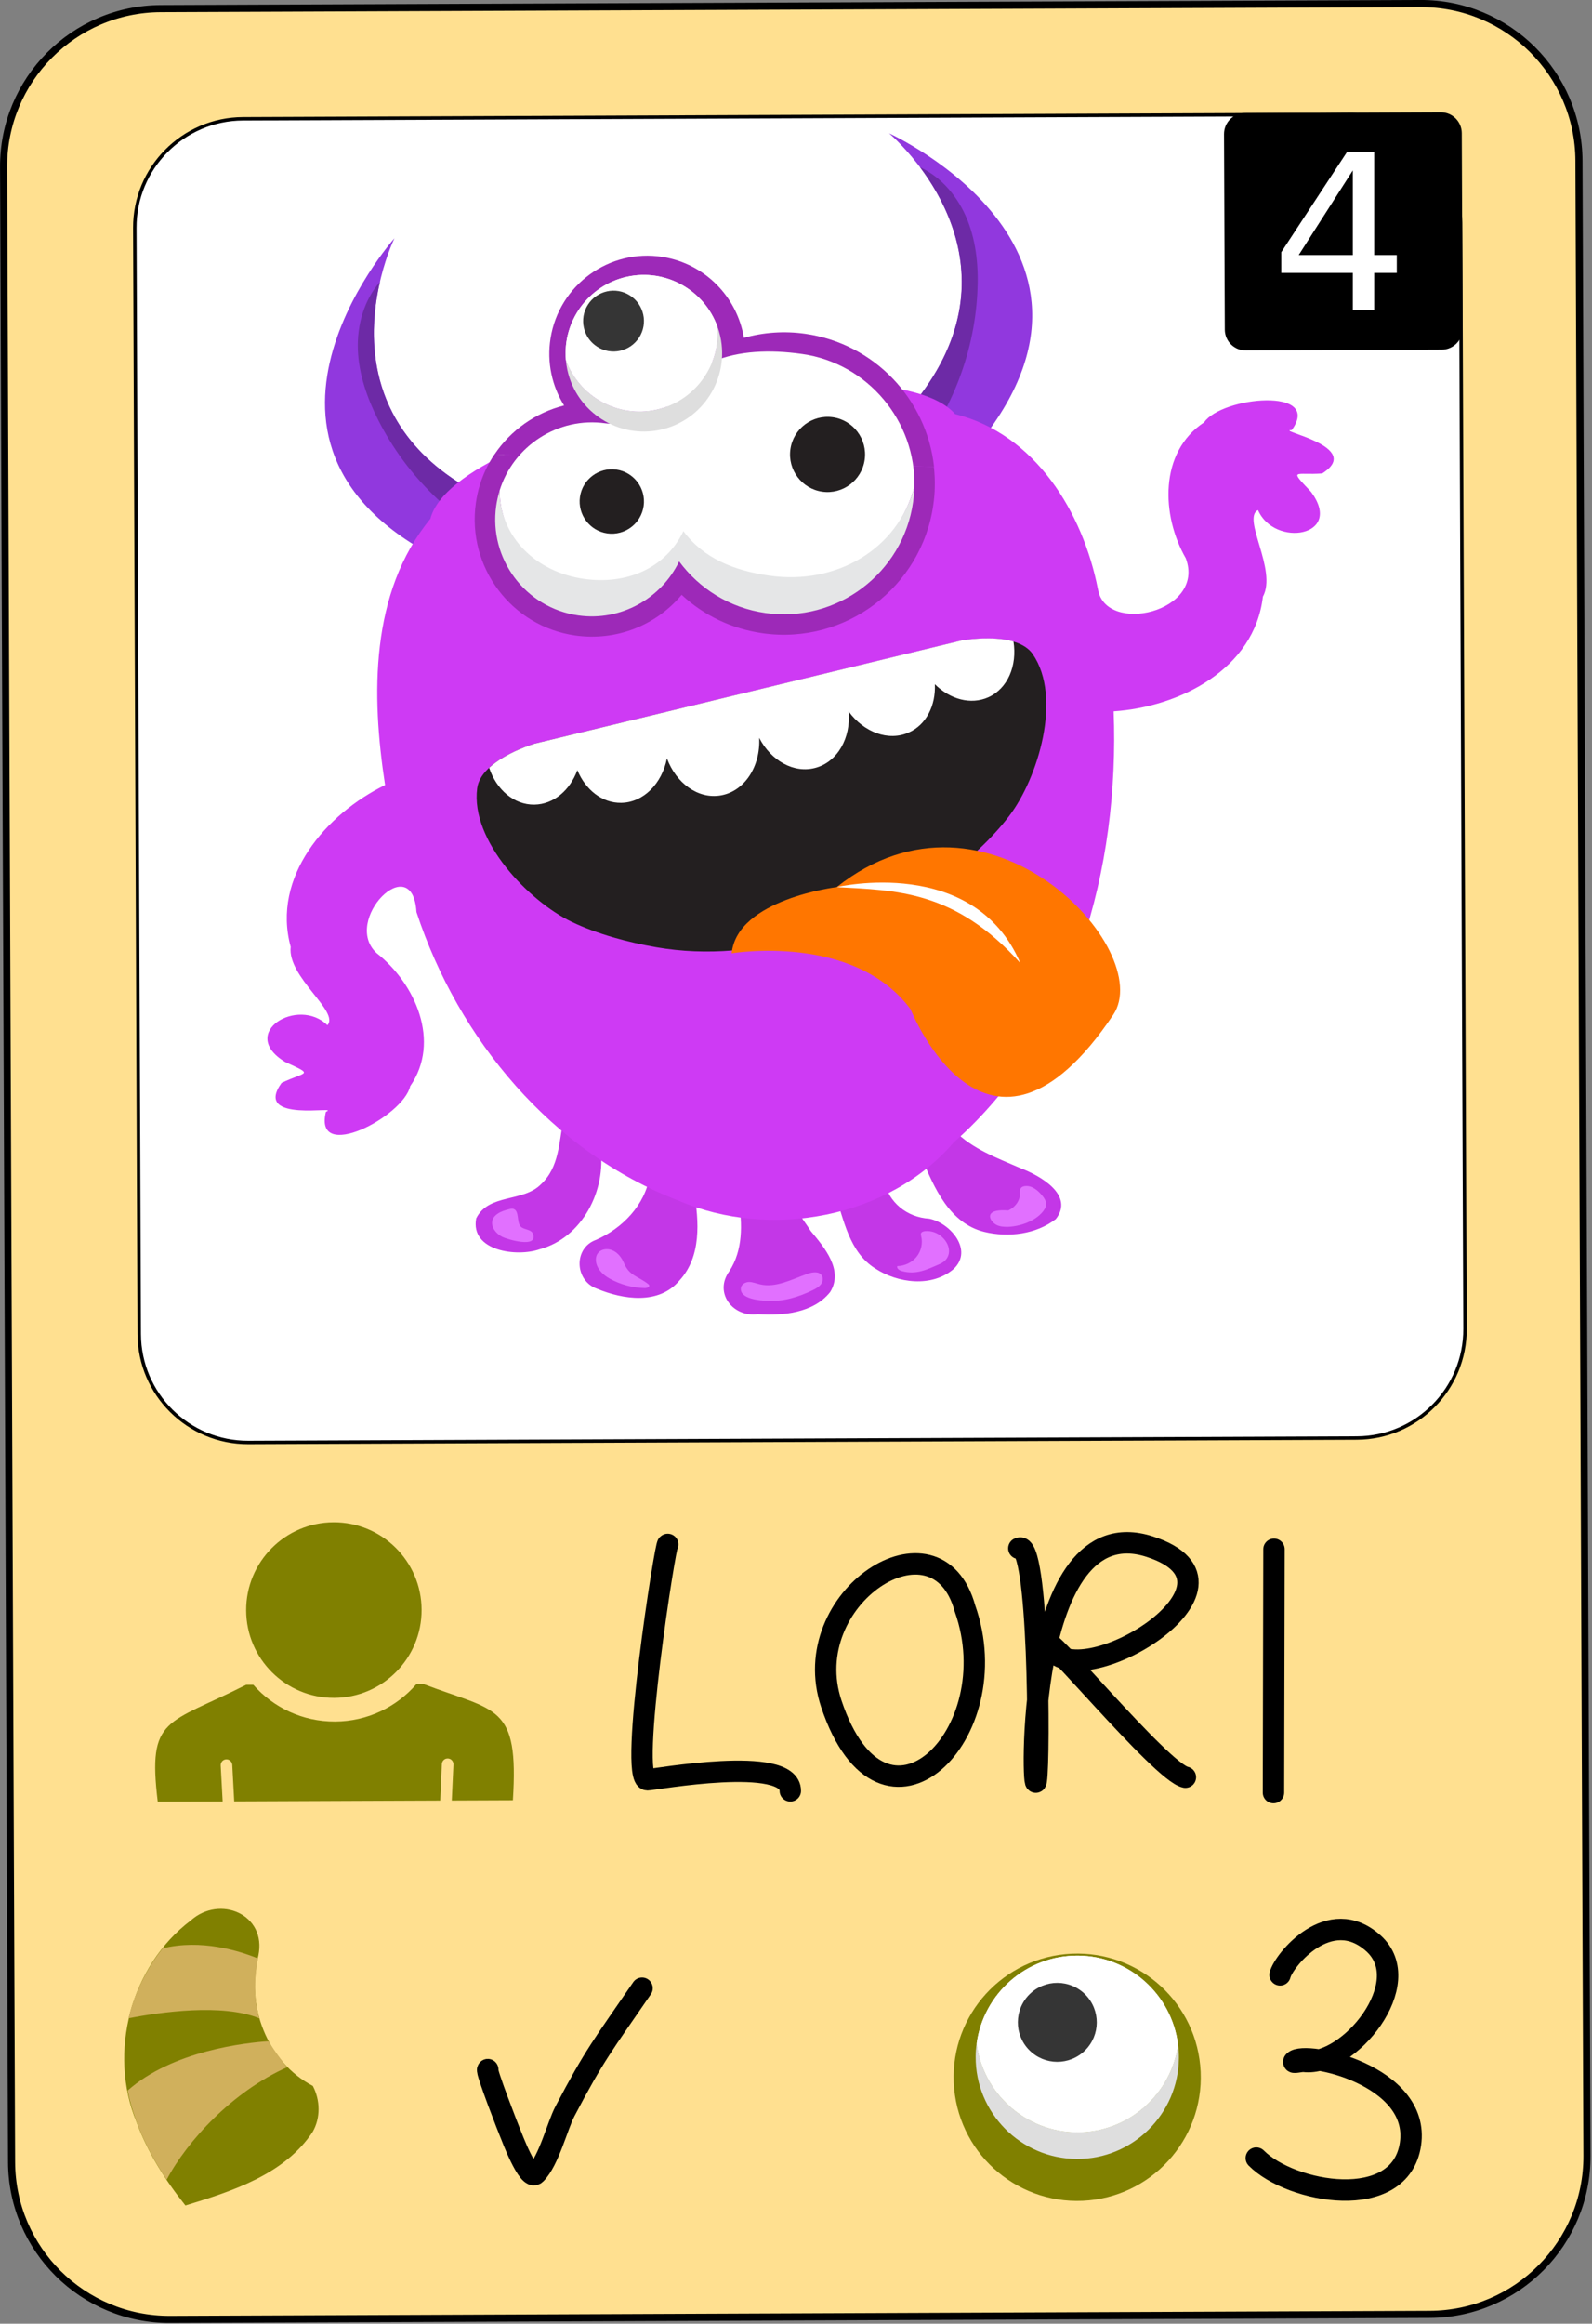
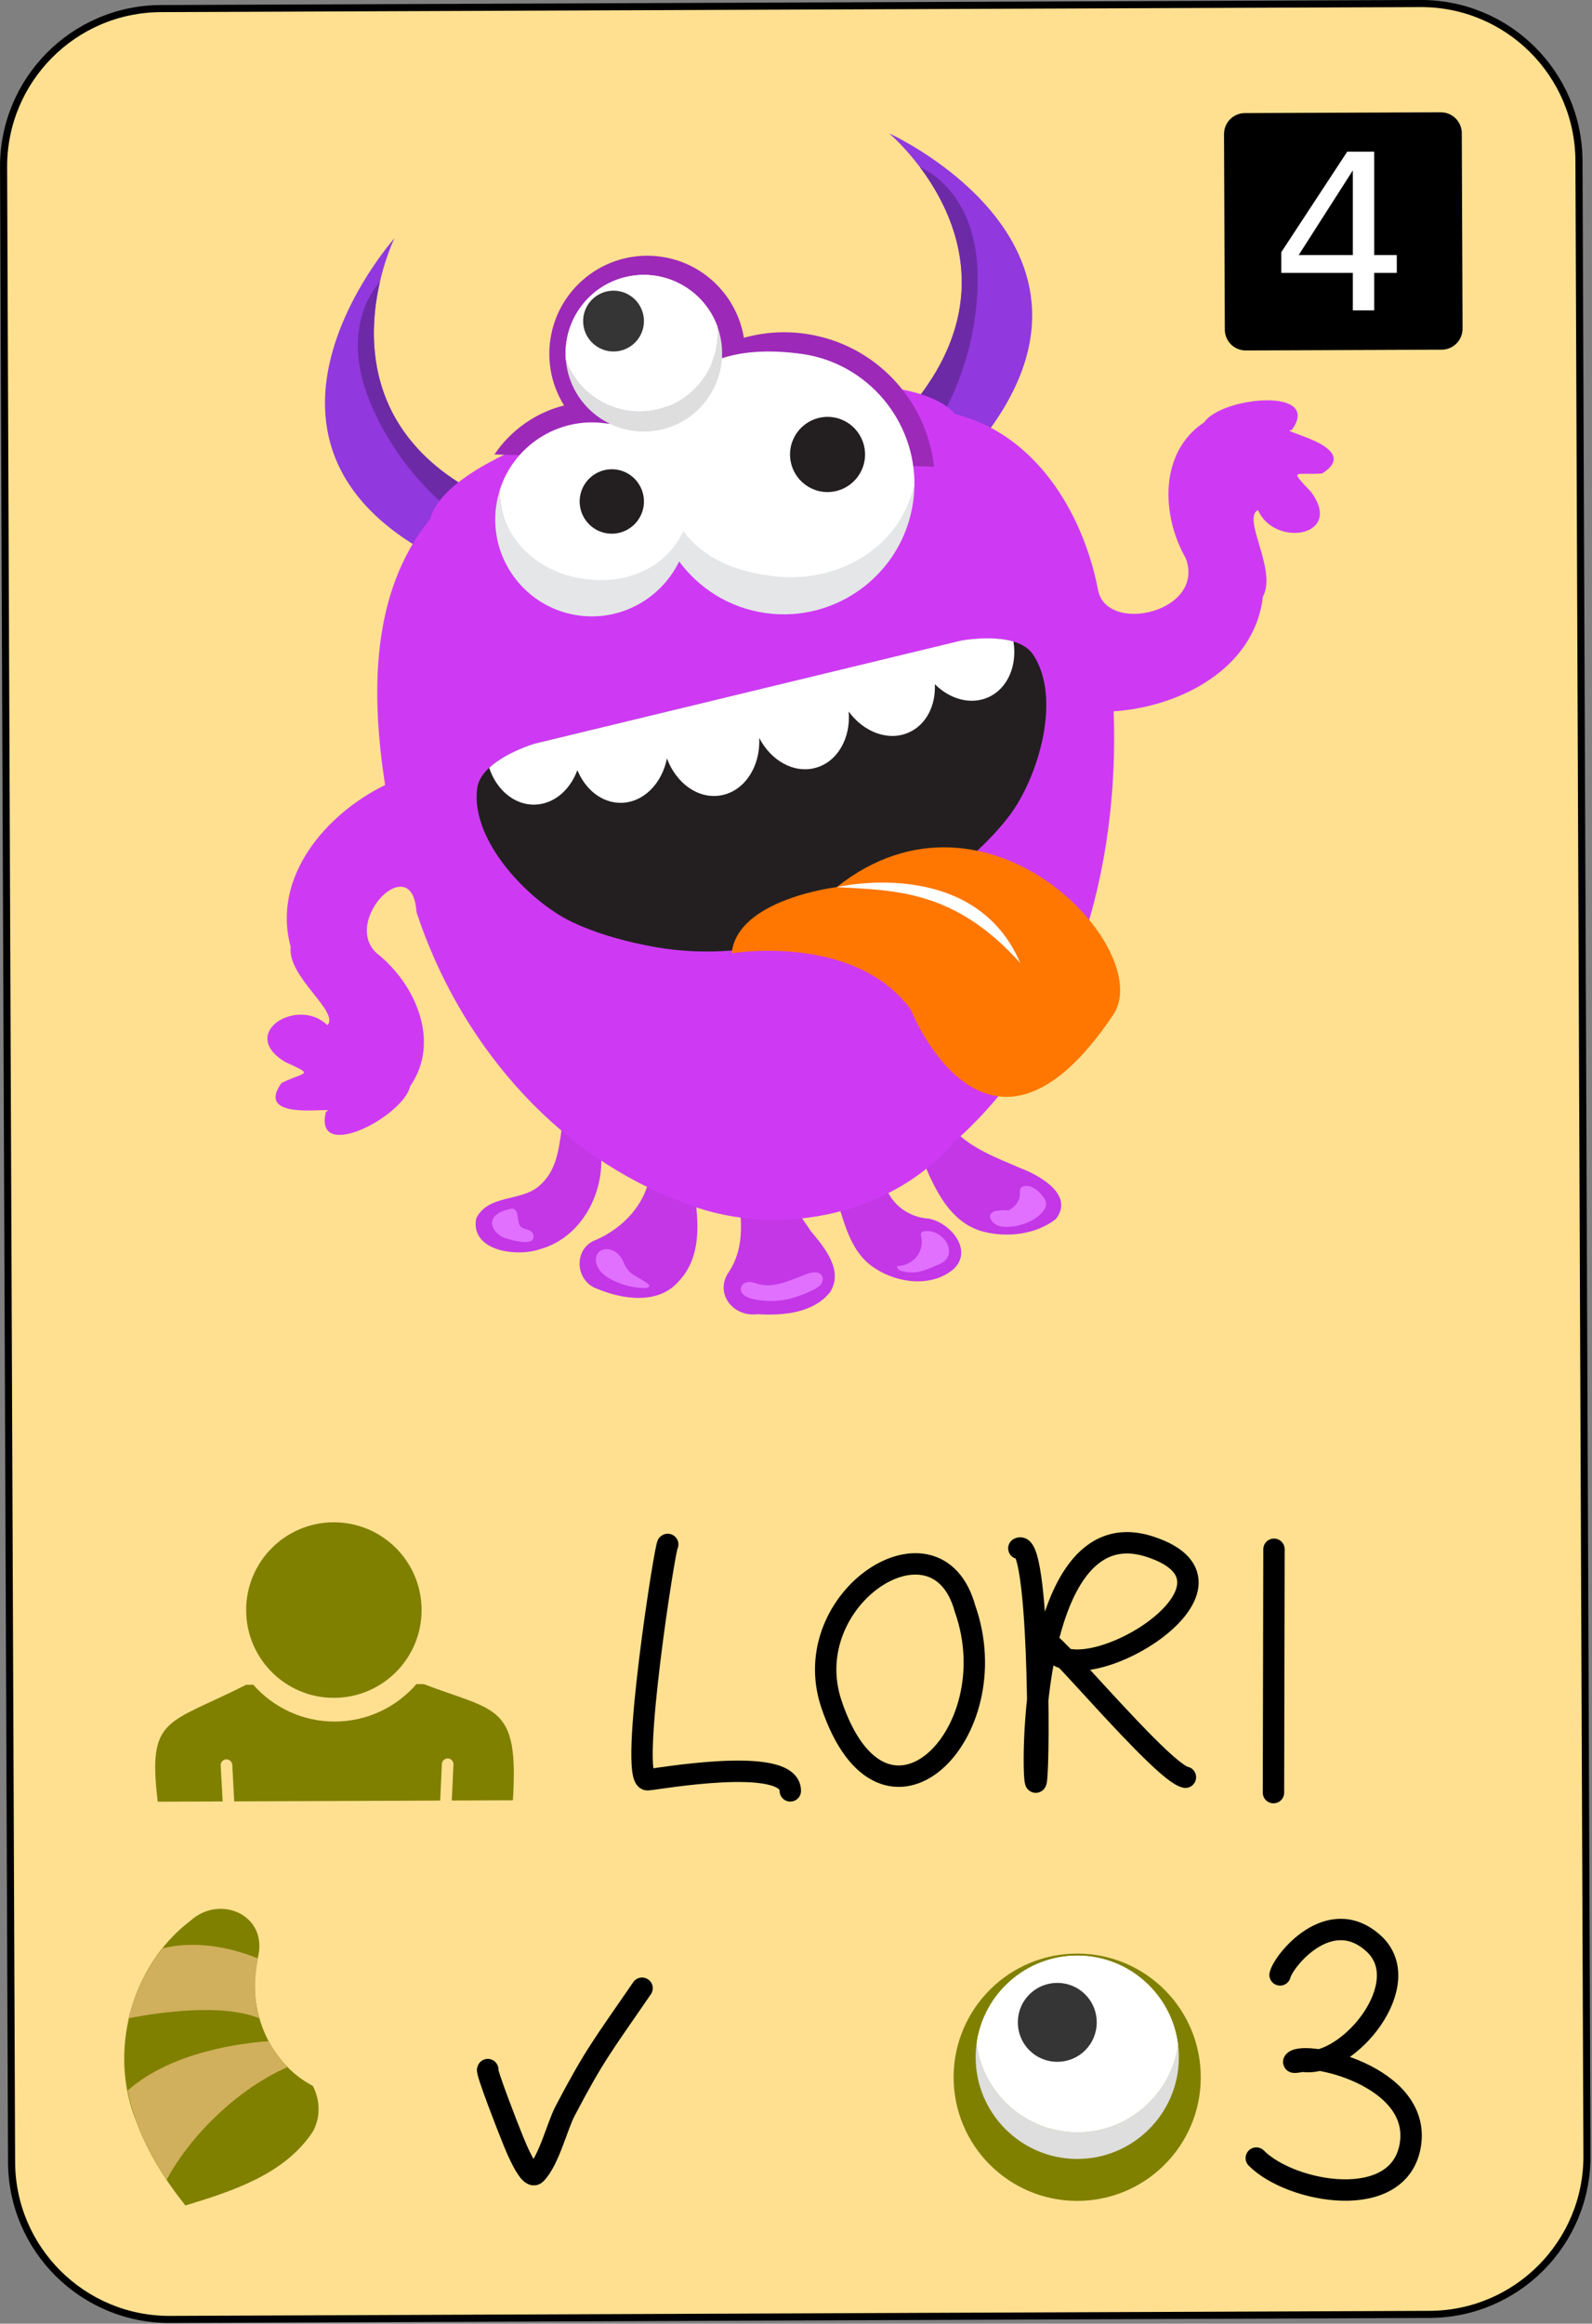
<svg xmlns="http://www.w3.org/2000/svg" xmlns:ns1="http://sodipodi.sourceforge.net/DTD/sodipodi-0.dtd" xmlns:ns2="http://www.inkscape.org/namespaces/inkscape" width="100%" height="100%" viewBox="0 0 447 652" version="1.1" xml:space="preserve" style="fill-rule:evenodd;clip-rule:evenodd;stroke-linecap:round;stroke-linejoin:round;stroke-miterlimit:1.5;" id="svg178" ns1:docname="2024-CH-03b-answerB.svg" ns2:version="1.1.1 (3bf5ae0d25, 2021-09-20)">
  <rect x="0" y="0" width="447" height="652" fill="#808080" stroke="none" />
  <defs id="defs182">
        
    
            
            
            
            
            
            
            
            
            
            
            
            
            
            
            
            
            
            
            
            
            
            
            
            
            
            
        
                
                
                
                
                
                
                
                
                
                
                
                
                
                
                
                
                
                
                
                
                
                
                
                
                
            
                
            
                
            
                
            
                
            
                
            
                
            
                
            
                
            
                
            
                
            
                
            
                
            
                
            
                
            
                
            
                
            
                
            
                
            
                
            
                
            
                
            
                
            
                
            
                
            
                
            
                    
                
                    
                
                    
                
                    
                
                    
                
                    
                
                    
                
                    
                
                    
                
                    
                
                    
                
                    
                
                    
                
                    
                
                    
                
                    
                
                    
                
                    
                
                    
                
                    
                
                    
                
                    
                
                    
                
                    
                
                    
                </defs>
  <ns1:namedview id="namedview180" pagecolor="#ffffff" bordercolor="#666666" borderopacity="1.0" ns2:pageshadow="2" ns2:pageopacity="0.0" ns2:pagecheckerboard="0" showgrid="false" ns2:zoom="1.1027607" ns2:cx="290.18081" ns2:cy="267.96384" ns2:window-width="1680" ns2:window-height="987" ns2:window-x="-8" ns2:window-y="-8" ns2:window-maximized="1" ns2:current-layer="svg178" />
  <circle cx="91.931" cy="452.138" r="24.63" style="fill:#808000;stroke-width:1.275" id="circle2" transform="rotate(-0.23)" />
  <path d="m 62.514,505.461 -18.224,0.073 c -2.902,-23.999 2.558,-21.524 24.814,-32.805 l 2.018,-0.008 c 5.596,6.359 13.806,10.359 22.948,10.322 9.122,-0.037 17.3,-4.102 22.844,-10.506 l 2.038,-0.008 c 20.476,7.803 26.764,5.554 25.056,32.605 l -17.155,0.069 0.464,-10.109 c 0.037,-0.896 -0.652,-1.656 -1.541,-1.699 -0.908,-0.041 -1.652,0.652 -1.709,1.549 l -0.463,10.273 -57.841,0.232 -0.546,-10.268 c -0.064,-0.896 -0.834,-1.583 -1.722,-1.535 -0.888,0.05 -1.571,0.816 -1.527,1.712 z" style="fill:#808000;stroke-width:2.018" id="path6" />
  <path d="M 410.104,62.474 C 410.036,45.637 396.319,32.023 379.476,32.09 L 68.234,33.338 C 51.392,33.405 37.783,47.129 37.851,63.966 l 1.244,310.39 c 0.067,16.836 13.785,30.451 30.628,30.383 l 311.242,-1.248 c 16.842,-0.068 30.451,-13.792 30.383,-30.628 z" style="fill:#ffffff;stroke:#000000;stroke-width:0.967px" id="path10" />
-   <path d="m 409.957,37.363 c -0.012,-2.976 -2.437,-5.382 -5.413,-5.37 l -55.011,0.221 c -2.977,0.012 -5.382,2.438 -5.37,5.413 l 0.22,54.86 c 0.012,2.976 2.437,5.382 5.413,5.37 l 55.011,-0.221 c 2.977,-0.012 5.382,-2.438 5.37,-5.413 z" style="stroke:#000000;stroke-width:0.959px" id="path14" />
  <path d="M 443.34,45.132 C 443.242,20.674 423.303,0.896 398.84,0.994 L 45.151,2.412 C 20.688,2.51 0.908,22.447 1.006,46.905 L 3.25,606.666 c 0.098,24.458 20.037,44.237 44.5,44.139 l 353.689,-1.418 c 24.463,-0.098 44.243,-20.036 44.145,-44.495 z" style="fill:#ffe090;stroke:#000000;stroke-width:1.994px" id="path18" />
  <path d="m 187.484,433.347 c -0.502,-1.242 -11.089,66.017 -5.684,66.037 1.731,0.006 40.137,-7.056 40.101,3.112" style="fill:none;stroke:#000000;stroke-width:6.008px" id="path22" />
  <path d="m 270.957,451.357 c -7.898,-28.788 -47.49,-3.014 -37.527,26.74 14.642,43.652 49.983,8.399 37.527,-26.74 z" style="fill:none;stroke:#000000;stroke-width:6.008px" id="path26" />
  <path d="m 286.071,434.443 c 5.605,-2.958 5.912,58.495 4.896,65.166 -1.124,7.257 -3.755,-77.104 31.819,-65.65 33.402,10.751 -20.949,42.838 -28.116,28.022 -3.416,-7.093 31.35,35.3 38.164,36.684" style="fill:none;stroke:#000000;stroke-width:6.008px" id="path30" />
  <path d="m 357.707,434.704 -0.144,68.281" style="font-variation-settings:normal;opacity:1;vector-effect:none;fill:none;fill-opacity:1;stroke:#000000;stroke-width:6.008px;stroke-linecap:round;stroke-linejoin:round;stroke-miterlimit:1.5;stroke-dasharray:none;stroke-dashoffset:0;stroke-opacity:1;-inkscape-stroke:none;stop-color:#000000;stop-opacity:1" id="path34" ns1:nodetypes="cc" />
  <circle cx="91.931" cy="452.138" r="24.63" style="fill:#808000;stroke-width:1.275" id="circle38" transform="rotate(-0.23)" />
  <path d="m 62.514,505.461 -18.224,0.073 c -2.902,-23.999 2.558,-21.524 24.814,-32.805 l 2.018,-0.008 c 5.596,6.359 13.806,10.359 22.948,10.322 9.122,-0.037 17.3,-4.102 22.844,-10.506 l 2.038,-0.008 c 20.476,7.803 26.764,5.554 25.056,32.605 l -17.155,0.069 0.464,-10.109 c 0.037,-0.896 -0.652,-1.656 -1.541,-1.699 -0.908,-0.041 -1.652,0.652 -1.709,1.549 l -0.463,10.273 -57.841,0.232 -0.546,-10.268 c -0.064,-0.896 -0.834,-1.583 -1.722,-1.535 -0.888,0.05 -1.571,0.816 -1.527,1.712 z" style="fill:#808000;stroke-width:2.018" id="path42" />
-   <path d="M 410.104,62.474 C 410.036,45.637 396.319,32.023 379.476,32.09 L 68.234,33.338 C 51.392,33.405 37.783,47.129 37.851,63.966 l 1.244,310.39 c 0.067,16.836 13.785,30.451 30.628,30.383 l 311.242,-1.248 c 16.842,-0.068 30.451,-13.792 30.383,-30.628 z" style="fill:#ffffff;stroke:#000000;stroke-width:0.967px" id="path46" />
  <path d="m 409.957,37.363 c -0.012,-2.976 -2.437,-5.382 -5.413,-5.37 l -55.011,0.221 c -2.977,0.012 -5.382,2.438 -5.37,5.413 l 0.22,54.86 c 0.012,2.976 2.437,5.382 5.413,5.37 l 55.011,-0.221 c 2.977,-0.012 5.382,-2.438 5.37,-5.413 z" style="stroke:#000000;stroke-width:0.959px" id="path50" />
  <circle cx="276.463" cy="595.617" r="34.697" style="fill:#808000;stroke-width:0.381" id="circle54" transform="rotate(-2.527)" />
  <path d="m 274.233,573.333 c 1.757,13.966 13.658,24.857 28.119,24.941 14.461,0.084 26.488,-10.668 28.408,-24.612 -1.757,-13.985 -13.662,-24.857 -28.119,-24.941 -14.457,-0.084 -26.492,10.649 -28.408,24.612 z" style="fill:#ffffff;fill-rule:nonzero;stroke-width:0.381" id="path57" />
  <path d="m 273.948,577.081 c -0.091,15.717 12.624,28.601 28.36,28.692 15.736,0.092 28.601,-12.643 28.692,-28.36 0.007,-1.275 -0.061,-2.532 -0.241,-3.751 -1.92,13.944 -13.951,24.696 -28.408,24.612 -14.457,-0.084 -26.366,-10.976 -28.119,-24.941 -0.194,1.217 -0.277,2.473 -0.284,3.748 z" style="fill:#dedede;fill-rule:nonzero;stroke-width:0.381" id="path60" />
  <path d="m 274.233,573.333 c 1.757,13.966 13.658,24.857 28.119,24.941 14.461,0.084 26.488,-10.668 28.408,-24.612 -1.757,-13.985 -13.662,-24.857 -28.119,-24.941 -14.457,-0.084 -26.492,10.649 -28.408,24.612 z" style="fill:#ffffff;fill-rule:nonzero;stroke-width:0.381" id="path63" />
  <path d="m 289.075,559.569 c 2.175,-2.15 5.023,-3.214 7.851,-3.198 2.835,0.017 5.671,1.114 7.821,3.289 2.15,2.175 3.214,5.023 3.198,7.851 -0.017,2.835 -1.114,5.664 -3.289,7.813 -2.175,2.15 -5.023,3.214 -7.858,3.198 -2.835,-0.017 -5.664,-1.114 -7.813,-3.289 -2.15,-2.175 -3.221,-5.023 -3.198,-7.851 0.017,-2.835 1.114,-5.671 3.289,-7.813 z" style="fill:#353535;fill-rule:nonzero;stroke-width:0.716" id="path66" />
  <path d="m 359.415,554.129 c 0.946,-3.988 13.894,-20.038 26.255,-8.82 12.275,11.143 -6.983,34.566 -19.528,33.086 -0.922,-0.111 -3.437,0.637 -2.79,-0.016 3.13,-3.091 35.537,3.862 32.678,23.217 -2.881,19.362 -33.622,13.711 -43.287,3.935" style="fill:none;stroke:#000000;stroke-width:6.009px" id="path70" />
  <path d="m 379.847,47.812 -15.203,23.758 h 15.203 z m -1.58,-5.247 h 7.572 v 29.005 h 6.349 v 5.008 h -6.349 v 10.493 h -5.992 V 76.578 h -20.092 v -5.813 z" style="font-size:151.772px;font-family:ArialRoundedMTBold, 'Arial Rounded MT Bold', sans-serif;fill:#ffffff;stroke-width:0.402" id="path1018" />
  <path d="m 136.96,580.698 c -0.71,0 6.09,17.41 6.43,18.15 0.14,0.29 4.92,13.23 7.03,11.12 3.68,-3.67 6.07,-13.5 8.2,-17.56 8.31,-15.83 10.5,-18.31 21.66,-34.54" style="fill:none;stroke:#000000;stroke-width:6px" id="path78" />
  <path d="m 72.416,549.518 c -1.291,6.608 -0.91,12.175 0.375,16.793 -10.38,-4.244 -27.874,-1.722 -36.688,-0.021 1.971,-8.425 5.974,-15.05 9.537,-19.608 10.847,-2.671 21.572,0.699 26.772,2.83 z" style="fill:#d0b05c;fill-rule:nonzero;stroke-width:0.459" id="path82" />
  <path d="M 87.839,585.282 C 74.933,578.535 68.918,562.554 72.545,548.702 74.949,537.162 61.702,531.552 53.52,538.898 c -16.822,12.725 -23.239,37.01 -15.192,56.525 3.151,8.537 8.065,16.323 13.733,23.403 13.089,-3.989 27.782,-8.669 35.721,-20.639 2.274,-3.959 2.15,-8.903 0.057,-12.906 z" style="fill:#808000;fill-rule:nonzero;stroke-width:0.459" id="path85" />
  <path d="m 72.416,549.518 c -1.291,6.608 -0.91,12.175 0.375,16.793 -10.38,-4.244 -27.874,-1.722 -36.688,-0.021 1.971,-8.425 5.974,-15.05 9.537,-19.608 10.847,-2.671 21.572,0.699 26.772,2.83 z" style="fill:#d0b05c;fill-rule:nonzero;stroke-width:0.459" id="path88" />
  <path d="m 46.795,611.607 c -6.076,-9.069 -9.459,-17.447 -10.948,-25.035 12.686,-11.253 33.399,-13.436 39.549,-13.831 0.981,1.795 4.067,5.924 5.197,7.306 C 65.34,586.858 52.575,600.648 46.795,611.607 Z" style="fill:#d0b05c;fill-rule:nonzero;stroke-width:0.459" id="path91" />
  <path d="m 158.179,314.251 c -1.252,6.22 -1.134,13.258 -6.278,18.03 -5.053,5.136 -14.705,2.535 -18.198,9.595 -1.709,9.182 11.443,10.902 17.871,8.634 11.974,-3.249 18.675,-16.536 17.028,-28.359 4.616,2.572 9.232,5.144 13.847,7.716 -1.334,8.239 -7.635,14.753 -15.077,18.014 -6.388,2.272 -6.043,11.459 0.222,13.712 7.331,3.054 17.41,4.585 23.165,-2.281 6.209,-6.721 5.519,-16.604 4.101,-24.97 4.181,0.793 8.362,1.585 12.542,2.378 1.057,6.727 1.239,14.032 -2.621,19.972 -4.419,6.075 1.03,12.999 7.952,12.05 7.053,0.45 15.624,-0.267 20.36,-6.208 3.85,-6.189 -1.693,-12.603 -5.515,-17.203 -1.842,-3.088 -7.856,-9.664 -1.02,-9.167 2.606,-0.46 5.212,-0.92 7.818,-1.38 2.576,7.507 4.042,16.486 11.304,21.091 6.362,4.206 15.996,5.425 22.085,0.182 5.61,-5.306 -0.965,-12.917 -6.836,-14.104 -6.294,-0.387 -11.429,-4.518 -12.792,-10.806 -0.88,-2.276 3.5,-2.715 5.014,-4.155 1.788,-0.43 4.523,-3.698 5.644,-2.129 3.481,8.414 7.804,18.39 17.56,20.788 6.712,1.631 14.55,0.707 20.098,-3.596 5.291,-6.749 -4.473,-12.239 -9.94,-14.295 -6.502,-2.84 -13.468,-5.324 -18.537,-10.524 -36.599,-0.995 -73.198,-1.991 -109.797,-2.986 z" style="fill:#c337e7;fill-rule:nonzero;stroke-width:0.418" id="path94" />
  <path d="M 173.17,150.148 C 76.845,135.745 110.763,66.844 110.763,66.844 c 0,0 -55.03,61.73 19.729,93.304 6.992,2.977 22.217,8.157 29.131,6.696 8.872,-1.872 22.309,-8.137 21.486,-12.185 -0.364,-1.669 -7.394,-4.436 -7.938,-4.51 z" style="fill:#9138de;fill-rule:nonzero;stroke-width:0.418" id="path97" />
  <path d="m 181.067,154.659 c -0.364,-1.669 -7.394,-4.436 -7.897,-4.511 -70.714,-10.578 -71.243,-50.524 -66.5,-71.045 -4.468,5.104 -6.436,12.132 -6.192,18.955 0.247,6.948 2.621,13.65 5.739,19.836 7.924,15.651 21.151,28.572 37.001,36.043 7.63,3.594 15.74,5.966 23.85,8.338 1.134,0.315 2.227,0.631 3.362,0.988 6.058,-2.66 11.182,-6.058 10.636,-8.604 z" style="fill:#6d2aa6;fill-rule:nonzero;stroke-width:0.418" id="path100" />
  <path d="m 226.279,138.919 c 82.244,-52.278 23.357,-101.51 23.357,-101.51 0,0 75.305,34.119 19.729,93.304 -5.213,5.536 -17.021,16.463 -23.936,17.924 -8.872,1.872 -23.718,1.628 -24.541,-2.42 -0.364,-1.669 4.936,-7.038 5.391,-7.298 z" style="fill:#9138de;fill-rule:nonzero;stroke-width:0.418" id="path103" />
  <path d="m 220.846,146.218 c -0.364,-1.669 4.936,-7.038 5.391,-7.34 60.412,-38.37 44.72,-75.12 32.094,-91.946 6.153,2.824 10.767,8.482 13.302,14.804 2.579,6.447 3.163,13.556 2.782,20.474 -0.907,17.522 -7.799,34.688 -19.273,47.956 -5.533,6.379 -12.001,11.852 -18.428,17.283 -0.906,0.77 -1.772,1.497 -2.678,2.266 -6.604,0.115 -12.642,-0.952 -13.189,-3.498 z" style="fill:#6d2aa6;fill-rule:nonzero;stroke-width:0.418" id="path106" />
  <path d="M 268.177,116.187 C 249.081,94.363 127.926,118.27 120.84,145.559 c -16.995,20.749 -16.585,49.585 -12.719,74.713 -16.557,8.079 -31.896,25.787 -26.502,45.4 -0.998,8.459 13.812,18.171 10.308,21.99 -8.165,-8.092 -25.248,2.097 -11.93,10.279 8.414,3.894 5.955,2.578 -0.948,5.927 -8.267,11.519 17.024,6.156 12.456,8.095 -3.534,14.493 21.755,1.34 23.669,-7.189 8.682,-12.526 1.447,-28.796 -9.443,-37.353 -9.849,-9.143 10.103,-29.322 11.2,-11.526 11.748,35.76 38.077,67.334 73.598,80.993 25.789,11.073 59.064,4.824 77.254,-16.337 33.801,-29.761 46.605,-77.156 44.901,-120.957 18.473,-1.22 39.544,-11.824 41.907,-32.171 4.102,-7.483 -6.016,-22.078 -1.366,-24.298 4.564,10.568 24.205,7.488 14.908,-5.086 -6.366,-6.752 -4.538,-4.638 3.108,-5.193 11.967,-7.598 -13.517,-12.083 -8.534,-12.178 8.726,-12.142 -19.665,-9.393 -24.609,-2.172 -12.7,8.383 -12.049,26.158 -5.151,38.165 5.644,15.152 -22.527,21.542 -24.672,8.67 -4.229,-21.559 -17.564,-43.541 -40.098,-49.142 z" style="fill:#ce3af4;fill-rule:nonzero;stroke-width:0.418" id="path109" />
  <path d="m 175.184,354.371 c -0.654,-1.538 -1.766,-2.985 -3.323,-3.586 -2.189,-0.841 -4.553,0.205 -4.553,2.634 -1.9e-4,2.387 1.872,4.239 3.856,5.336 3.04,1.706 6.484,2.609 9.955,2.674 0.543,-0.009 1.332,-0.316 1.156,-0.816 -0.044,-0.125 -0.172,-0.248 -0.298,-0.33 -2.882,-2.253 -5.265,-2.254 -6.792,-5.913 z" style="fill:#e170ff;fill-rule:nonzero;stroke-width:0.418" id="path112" />
  <path d="m 213.333,360.365 c -1.007,-0.234 -1.976,-0.636 -2.98,-0.66 -1.045,0.018 -2.163,0.624 -2.313,1.632 -0.488,3.192 5.498,3.59 7.506,3.68 4.477,0.215 8.802,-1.117 12.781,-3.071 0.788,-0.391 1.615,-0.866 2.147,-1.545 0.531,-0.721 0.764,-1.73 0.249,-2.517 -0.774,-1.243 -2.609,-0.96 -3.98,-0.475 -4.405,1.543 -8.918,4.05 -13.41,2.956 z" style="fill:#e170ff;fill-rule:nonzero;stroke-width:0.418" id="path115" />
  <path d="m 146.2,344.154 c -1.15,-1.195 -0.367,-4.266 -1.925,-4.909 -0.463,-0.201 -0.921,-0.068 -1.42,0.067 -1.04,0.269 -2.122,0.581 -3.031,1.184 -3.06,1.938 -1.457,5.177 1.201,6.554 1.266,0.648 10.218,3.382 8.597,-0.904 -0.524,-1.289 -2.527,-1.045 -3.421,-1.993 z" style="fill:#e170ff;fill-rule:nonzero;stroke-width:0.418" id="path118" />
  <path d="m 253.236,356.654 c 4.033,1.102 6.975,-0.415 10.626,-1.986 3.444,-1.484 3.337,-5.252 0.493,-7.715 -1.274,-1.109 -2.956,-1.666 -4.625,-1.511 -0.501,0.051 -1.041,0.228 -1.159,0.69 -0.038,0.21 0.007,0.419 0.053,0.627 0.537,2.001 0.033,4.271 -1.277,5.886 -1.31,1.614 -3.342,2.571 -5.431,2.608 -0.197,0.674 0.649,1.245 1.32,1.401 z" style="fill:#e170ff;fill-rule:nonzero;stroke-width:0.418" id="path121" />
  <path d="m 287.772,332.807 c -0.417,0.049 -0.833,0.182 -1.079,0.479 -0.451,0.51 -0.312,1.304 -0.342,1.974 -0.055,1.634 -1.158,3.119 -2.523,3.981 -0.207,0.129 -0.455,0.259 -0.704,0.389 -1.632,-0.097 -3.639,-0.104 -4.588,0.624 -1.362,1.029 0.05,2.847 1.273,3.454 0.97,0.486 2.142,0.549 3.228,0.53 3.342,-0.142 7.457,-1.512 9.669,-4.147 0.491,-0.595 0.98,-1.315 1.008,-2.112 0.067,-0.964 -0.534,-1.875 -1.174,-2.618 -1.196,-1.445 -2.892,-2.798 -4.769,-2.555 z" style="fill:#e170ff;fill-rule:nonzero;stroke-width:0.418" id="path124" />
-   <path d="m 262.215,130.958 c 0.197,1.889 0.305,3.807 0.248,5.702 -0.016,1.605 -0.174,3.317 -0.409,4.975 -3.284,23.177 -24.782,39.332 -47.918,36.054 -8.609,-1.22 -16.481,-4.957 -22.746,-10.793 -7.169,8.585 -18.356,13.048 -29.862,11.418 -17.962,-2.545 -30.457,-19.245 -27.913,-37.198 0.247,-1.741 0.618,-3.465 1.148,-5.124 0.943,-3.081 2.318,-5.931 4.077,-8.515" style="fill:#9d29b8;fill-rule:nonzero;stroke-width:0.418" id="path127" />
  <path d="m 158.381,113.764 c -3.377,-5.43 -4.883,-12.05 -3.799,-18.844 2.391,-14.99 16.498,-25.216 31.479,-22.826 11.988,1.912 20.937,11.329 22.811,22.686 5.459,-1.529 11.302,-1.974 17.213,-1.133 19.369,2.745 34.09,18.319 36.174,37.314 l -123.428,-3.446 c 4.595,-6.842 11.627,-11.755 19.55,-13.752 z" style="fill:#9d29b8" id="path130" />
  <path d="m 256.74,136.527 c -4.666,17.737 -22.007,29.575 -40.59,26.942 -10.099,-1.431 -19.118,-2.172 -24.752,-9.779 -5.016,10.37 -15.818,12.151 -27.821,10.451 -13.368,-1.894 -23.109,-13.298 -23.316,-26.438 3.849,-12.566 16.416,-20.809 29.743,-18.921 5.794,0.821 11.829,-3.947 15.734,-0.222 4.808,-17.547 21.082,-21.841 39.5,-19.232 18.418,2.61 31.947,18.864 31.502,37.199 z" style="fill:#ffffff;fill-rule:nonzero;stroke-width:0.418" id="path134" />
  <path d="m 256.383,140.832 c -2.837,20.026 -21.411,34.016 -41.443,31.177 -10.099,-1.431 -18.616,-6.867 -24.251,-14.475 -5.016,10.37 -16.319,16.847 -28.322,15.146 -14.817,-2.099 -25.151,-15.871 -23.048,-30.714 0.206,-1.451 0.529,-2.843 0.936,-4.224 0.207,13.14 10.401,22.8 23.728,24.689 12.002,1.701 22.888,-2.985 27.909,-13.397 5.635,7.608 14.146,11.071 24.204,12.496 18.583,2.633 35.93,-7.232 40.637,-24.963 -0.022,1.35 -0.145,2.813 -0.351,4.264 z" style="fill:#e5e6e7;fill-rule:nonzero;stroke-width:0.418" id="path137" />
  <path d="m 170.513,149.664 c -4.925,-0.698 -8.37,-5.288 -7.671,-10.222 0.699,-4.934 5.284,-8.387 10.209,-7.689 4.925,0.698 8.37,5.288 7.671,10.222 -0.699,4.934 -5.284,8.387 -10.209,7.689 z" style="fill:#231f20;fill-rule:nonzero;stroke-width:0.418" id="path140" />
  <path d="m 230.876,137.967 c -5.753,-0.815 -9.766,-6.163 -8.949,-11.926 0.817,-5.763 6.157,-9.786 11.91,-8.971 5.753,0.815 9.766,6.163 8.949,11.926 -0.817,5.763 -6.157,9.786 -11.91,8.971 z" style="fill:#231f20;fill-rule:nonzero;stroke-width:0.418" id="path143" />
  <path d="m 289.977,183.544 c -4.59,-6.663 -19.967,-3.798 -19.967,-3.798 l -119.985,28.938 c 0,0 -15.015,4.45 -16.045,12.509 -1.917,14.734 14.516,31.661 26.49,37.441 7.251,3.475 15.946,5.795 23.872,7.164 7.045,1.217 14.24,1.469 21.421,0.883 8.234,-0.102 14.948,-1.098 21.026,-2.586 l 0.042,-7.3e-4 c 6.079,-1.446 12.479,-3.652 19.899,-7.299 6.683,-2.755 12.976,-6.299 18.671,-10.587 6.396,-4.802 13.105,-10.866 17.969,-17.275 8.052,-10.569 14.975,-33.138 6.609,-45.389 z" style="fill:#231f20;fill-rule:nonzero;stroke-width:0.418" id="path146" />
  <path d="m 150.073,225.77 c 5.392,-0.094 9.964,-4.027 12.039,-9.675 2.27,5.489 6.934,9.261 12.326,9.167 6.269,-0.109 11.403,-5.392 12.827,-12.453 2.588,6.949 8.728,11.449 15.064,10.375 6.711,-1.122 11.23,-8.111 10.839,-16.146 3.331,6.434 9.792,10.09 15.866,8.393 6.158,-1.699 9.888,-8.381 9.257,-15.783 4.282,5.831 11.184,8.433 16.909,5.862 4.895,-2.179 7.56,-7.587 7.289,-13.529 4.255,4.24 10.052,5.856 14.989,3.676 5.476,-2.441 8.165,-8.896 7.085,-15.662 -6.219,-1.818 -14.554,-0.291 -14.554,-0.291 l -119.984,28.98 c 0,0 -7.944,2.358 -12.675,6.755 2.03,6.121 6.996,10.432 12.722,10.332 z" style="fill:#ffffff;fill-rule:nonzero;stroke-width:0.418" id="path149" />
  <path d="m 205.443,267.483 c 0,0 34.307,-5.791 50.234,15.709 0,0 21.473,54.24 56.885,1.563 12.185,-18.096 -35.243,-69.496 -77.634,-35.838 0,0 -27.953,3.335 -29.485,18.565 z" style="fill:#ff7600;fill-rule:nonzero;stroke-width:0.418" id="path153" />
  <path d="m 234.928,248.918 c 0,0 38.555,-9.09 51.544,21.299 -18.376,-20.453 -34.93,-20.374 -51.544,-21.299 z" style="fill:#ffffff;fill-rule:nonzero;stroke-width:0.418" id="path156" />
  <path d="m 158.888,100.993 c 3.705,10.193 14.506,16.344 25.386,13.938 10.879,-2.406 18.08,-12.538 17.141,-23.343 -3.708,-10.207 -14.509,-16.343 -25.386,-13.938 -10.877,2.405 -18.086,12.525 -17.141,23.343 z" style="fill:#ffffff;fill-rule:nonzero;stroke-width:0.293" id="path160" />
  <path d="m 159.314,103.858 c 2.615,11.824 14.368,19.333 26.207,16.715 11.839,-2.618 19.33,-14.383 16.715,-26.207 -0.212,-0.959 -0.478,-1.892 -0.821,-2.777 0.939,10.804 -6.264,20.937 -17.141,23.343 -10.877,2.405 -21.684,-3.744 -25.386,-13.938 0.062,0.947 0.214,1.905 0.426,2.864 z" style="fill:#dedede;fill-rule:nonzero;stroke-width:0.293" id="path163" />
  <path d="m 158.888,100.993 c 3.705,10.193 14.506,16.344 25.386,13.938 10.879,-2.406 18.08,-12.538 17.141,-23.343 -3.708,-10.207 -14.509,-16.343 -25.386,-13.938 -10.877,2.405 -18.086,12.525 -17.141,23.343 z" style="fill:#ffffff;fill-rule:nonzero;stroke-width:0.293" id="path166" />
  <path d="m 165.071,85.501 c 1.267,-1.986 3.225,-3.272 5.353,-3.743 2.133,-0.472 4.451,-0.131 6.437,1.136 1.986,1.267 3.272,3.225 3.743,5.353 0.472,2.133 0.13,4.446 -1.137,6.432 -1.267,1.986 -3.225,3.272 -5.358,3.744 -2.133,0.472 -4.446,0.13 -6.432,-1.137 -1.986,-1.267 -3.278,-3.224 -3.743,-5.353 -0.472,-2.133 -0.131,-4.451 1.137,-6.432 z" style="fill:#353535;fill-rule:nonzero;stroke-width:0.552" id="path169" />
</svg>